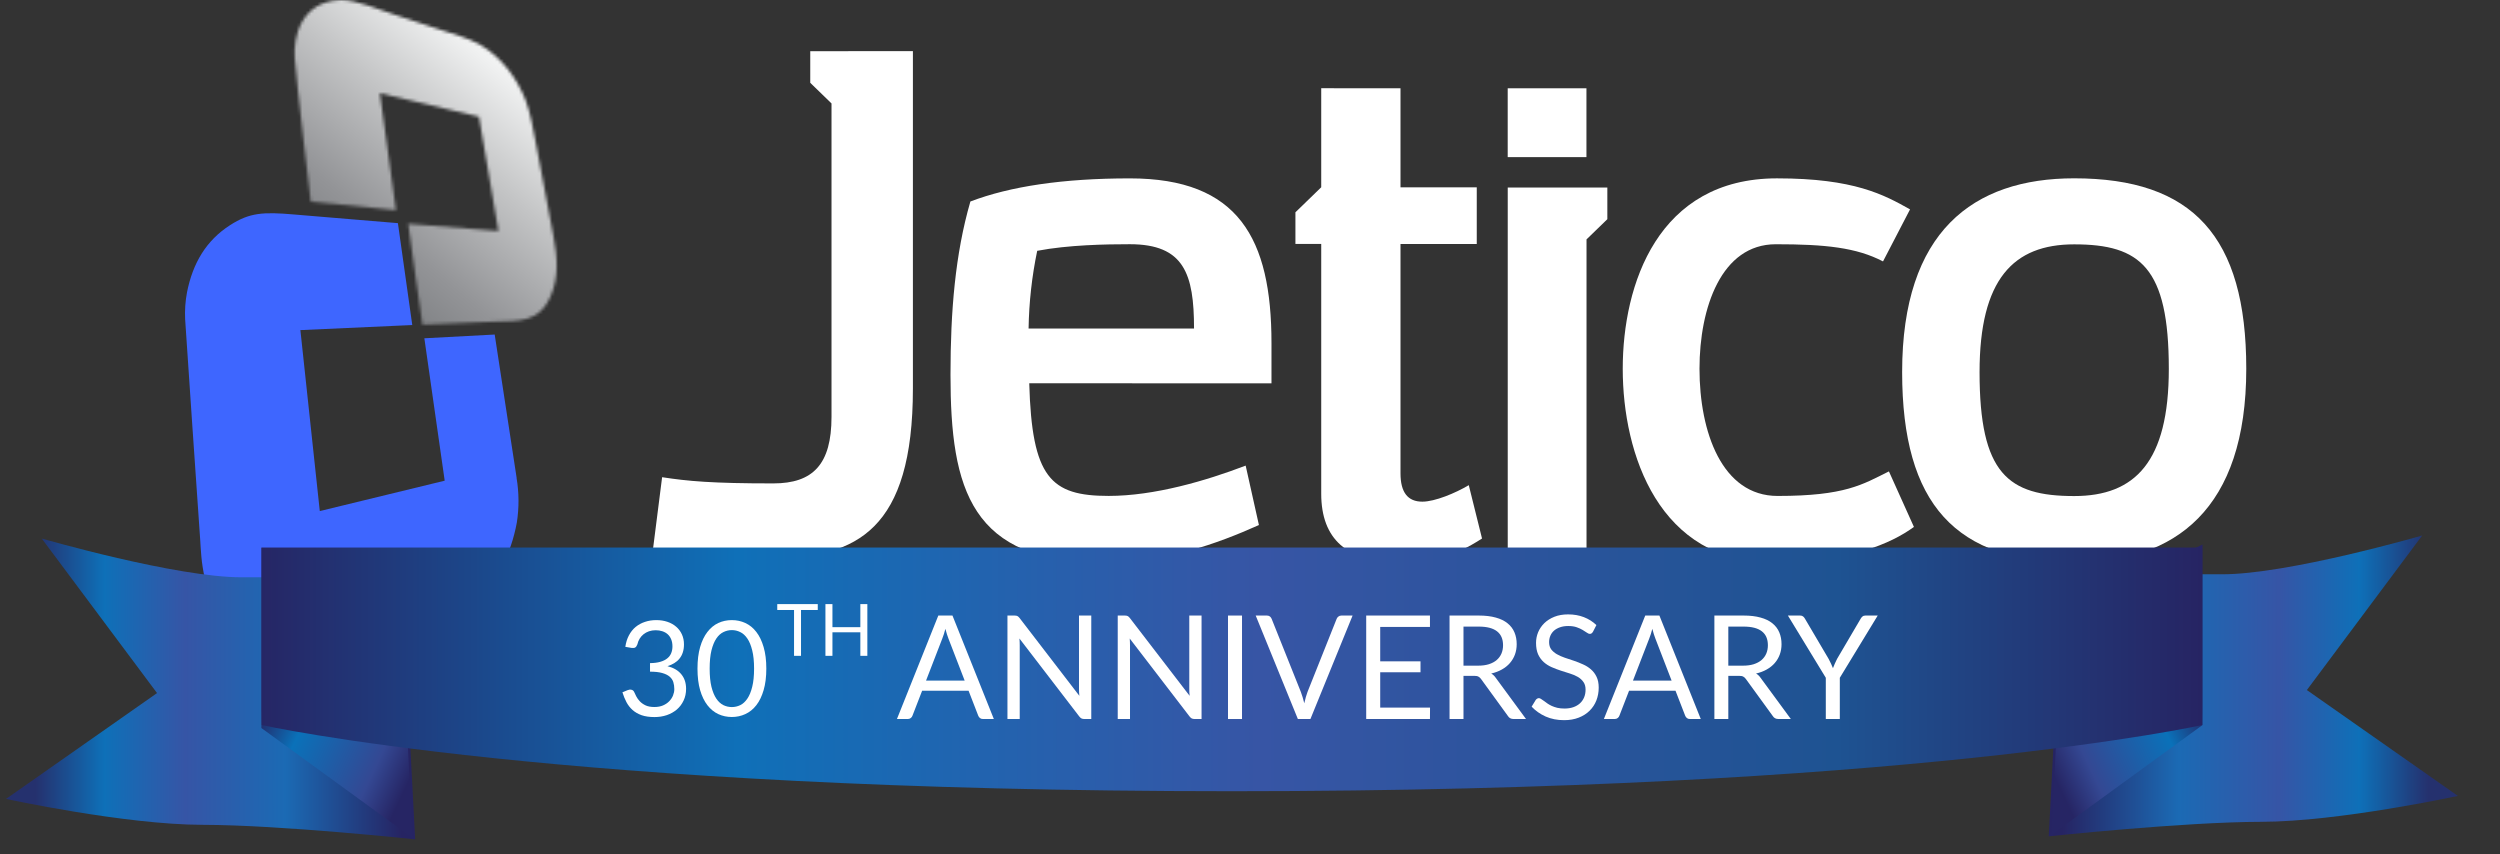
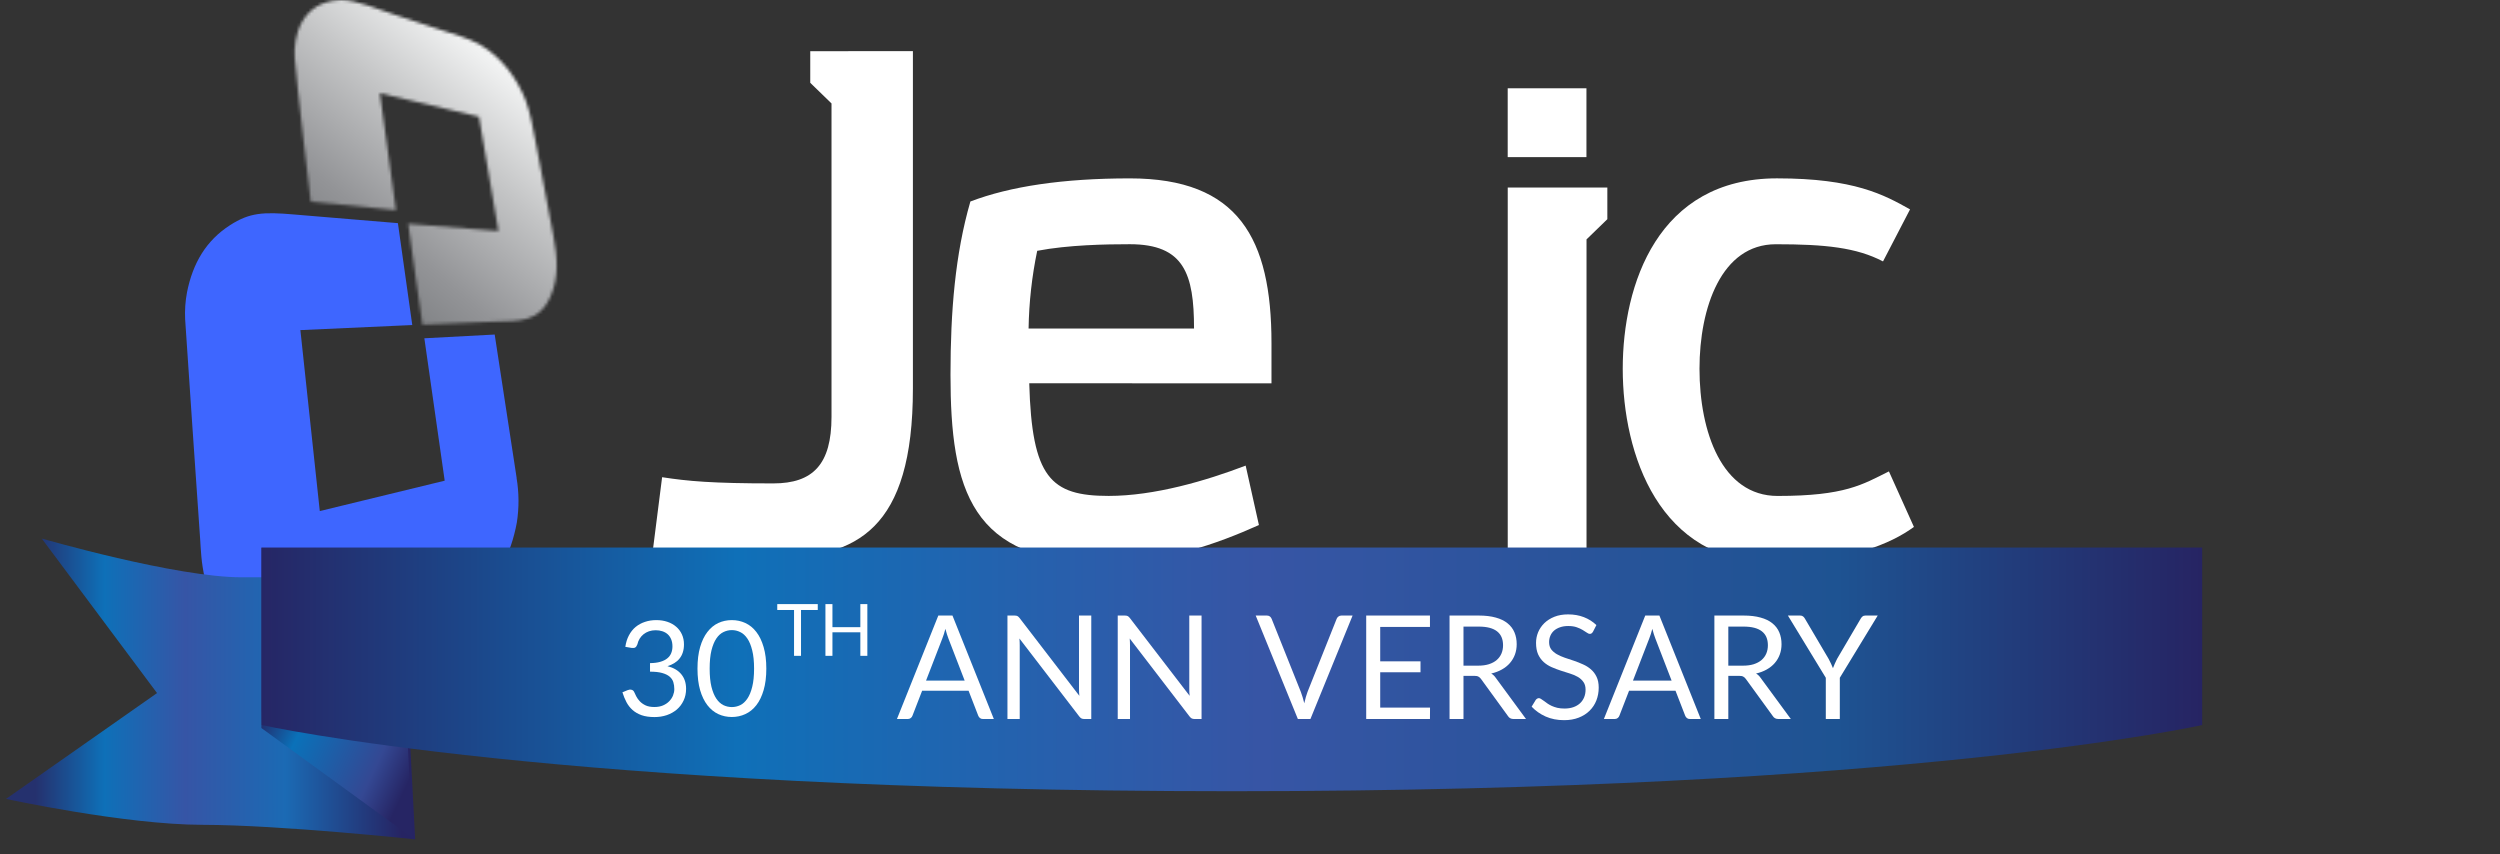
<svg xmlns="http://www.w3.org/2000/svg" width="831" height="284" viewBox="0 0 831 284" fill="none">
  <rect x="0" y="0" width="831" height="284" fill="#333333" stroke="none" />
  <path fill-rule="evenodd" clip-rule="evenodd" d="M171.73 158.845L164.435 111.199L141.055 112.445L147.817 159.779L106.296 169.88L99.847 109.726L137.039 108.043L132.264 74.174C132.264 74.174 104.2 71.852 97.768 71.296C87.421 70.395 82.942 70.682 76.475 74.839C68.462 79.982 64.066 87.557 62.165 97.144C61.606 100.094 61.396 103.1 61.539 106.099C61.835 111.452 65.884 169.804 66.543 179.408C66.974 185.678 66.974 197.672 76.627 209.624C80.776 215.026 86.878 218.601 93.635 219.589C100.016 220.582 105.621 218.546 111.31 216.223C115.663 214.43 152.729 199.389 157.563 197.344C165.069 194.112 169.879 184.105 171.798 173.693C172.564 168.774 172.533 163.764 171.705 158.855" fill="#3E66FF" />
  <mask id="mask0_3654_1197" style="mask-type:luminance" maskUnits="userSpaceOnUse" x="97" y="0" width="89" height="108">
    <path d="M112.945 0.025C99.86 0.648 97.493 12.524 97.966 19.224C98.499 26.799 103.283 67.031 103.283 67.031L131.626 69.851L126.25 30.982L159.216 38.784L165.674 76.803C165.674 76.803 138.304 74.648 135.692 74.396C136.309 79.673 140.434 107.911 140.434 107.911C140.434 107.911 159.631 107.069 164.753 106.901C172.141 106.615 179.064 107.44 182.969 98.569C185.843 92.046 185.252 85.523 183.967 78.553C182.504 70.591 179.039 52.462 178.202 48.034C177.356 43.363 176.097 36.79 174.702 33.297C171.668 25.722 166.782 19.224 159.977 15.091C155.903 12.617 150.307 11.245 145.81 9.713C141.313 8.181 137.915 7.095 131.668 5.05C125.422 3.005 118.33 0 113.469 0H112.945" fill="white" />
  </mask>
  <g mask="url(#mask0_3654_1197)">
    <path d="M133.998 -43.302L44.14 63.328L149.338 151.222L239.196 44.592L133.998 -43.302Z" fill="url(#paint0_linear_3654_1197)" />
  </g>
  <path d="M342.121 127.4C343.003 158.72 349.163 164.843 368.517 164.843C383.704 164.843 400.853 159.817 414.057 154.769L418.465 174.523C404.38 180.833 387.22 187 366.765 187C322.768 187 315.945 162.858 315.945 124.58C315.945 103.553 317.488 84.492 322.558 66.977C335.784 61.94 353.351 59.295 375.571 59.295C411.643 59.295 422.642 79.224 422.642 114.055V127.421L342.121 127.4ZM344.766 83.372C342.999 91.879 342.039 100.531 341.9 109.216H396.896C396.896 91.032 393.59 81.177 375.559 81.177C367.635 81.177 355.104 81.397 344.766 83.372Z" fill="white" />
-   <path d="M465.526 29.347V62.269H490.875V81.1H465.526V157.325C465.526 163.679 467.951 166.752 472.789 166.752C476.966 166.752 483.811 163.899 488.219 161.265L492.627 178.999C483.171 185.134 475.687 186.889 465.129 186.889C447.749 186.889 439.174 179.208 439.174 164.107V81.078H430.6V70.565L439.174 62.247V29.325L465.526 29.347Z" fill="white" />
  <path d="M634.908 69.578L625.915 86.895C617.098 82.286 606.76 81.188 590.262 81.188C572.22 81.188 564.913 102.215 564.913 122.582C564.913 143.609 572.396 164.854 590.879 164.854C613.318 164.854 619.071 161.068 627.877 156.69L636.187 175.148C628.715 180.635 614.409 186.978 589.336 186.978C551.5 186.978 539.398 151.06 539.398 122.582C539.398 94.555 551.059 59.284 590.658 59.284C616.392 59.284 626.289 64.771 634.863 69.578" fill="white" />
-   <path d="M689.46 59.273C728.839 59.273 746.66 78.555 746.66 122.571C746.66 169.233 723.119 186.967 689.46 186.967C650.092 186.967 632.271 167.696 632.271 123.669C632.271 77.018 655.801 59.273 689.46 59.273ZM689.46 81.222C669.225 81.222 658.005 92.832 658.005 123.713C658.005 157.447 667.461 164.888 689.46 164.888C709.706 164.888 720.914 153.507 720.914 122.616C720.914 88.893 711.458 81.222 689.46 81.222Z" fill="white" />
  <path d="M527.335 29.347H501.16V52.227H527.335V29.347Z" fill="white" />
  <path d="M269.329 17.012V27.525L276.394 34.384V138.562C276.394 154.343 270.244 160.686 257.04 160.686C236.585 160.686 228.661 159.939 220.086 158.622L217 182.941C225.817 184.247 237.246 185.443 257.04 185.443C284.758 185.443 303.45 176.016 303.45 129.146V17L269.329 17.012Z" fill="white" />
  <path d="M534.281 62.345H501.172V183.906H527.359V79.575L534.281 72.859V62.345Z" fill="white" />
  <path d="M138 279L133.436 191.892C133.436 191.892 101.803 191.804 80.497 191.892C58.673 191.983 13.866 179 13.866 179L52.201 230.376L2 265.561C2 265.561 41.533 274.127 67.283 274.171C93.369 274.216 138 279 138 279Z" fill="url(#paint1_linear_3654_1197)" />
  <path d="M86.886 182V242L137.087 278.5L133.436 204.834L86.886 182Z" fill="url(#paint2_linear_3654_1197)" />
-   <path d="M681 278L685.564 190.892C685.564 190.892 717.197 190.804 738.503 190.892C760.327 190.983 805.134 178 805.134 178L766.799 229.376L817 264.561C817 264.561 777.467 273.127 751.717 273.171C725.631 273.216 681 278 681 278Z" fill="url(#paint3_linear_3654_1197)" />
-   <path d="M732.114 181V241L681.913 277.5L685.564 203.834L732.114 181Z" fill="url(#paint4_linear_3654_1197)" />
  <path d="M732 182H87V241C87 241 185 263 409.5 263C634 263 732 241 732 241L732 182Z" fill="url(#paint5_linear_3654_1197)" />
  <path d="M207.86 215.01C208.065 213.573 208.461 212.304 209.048 211.204C209.635 210.089 210.375 209.158 211.27 208.41C212.179 207.662 213.213 207.097 214.372 206.716C215.545 206.32 216.807 206.122 218.156 206.122C219.491 206.122 220.723 206.313 221.852 206.694C222.981 207.075 223.949 207.618 224.756 208.322C225.577 209.026 226.215 209.877 226.67 210.874C227.125 211.871 227.352 212.979 227.352 214.196C227.352 215.193 227.22 216.088 226.956 216.88C226.707 217.657 226.34 218.339 225.856 218.926C225.387 219.513 224.815 220.011 224.14 220.422C223.465 220.833 222.71 221.17 221.874 221.434C223.927 221.962 225.467 222.871 226.494 224.162C227.535 225.438 228.056 227.037 228.056 228.958C228.056 230.41 227.777 231.715 227.22 232.874C226.677 234.033 225.929 235.023 224.976 235.844C224.023 236.651 222.908 237.274 221.632 237.714C220.371 238.139 219.014 238.352 217.562 238.352C215.89 238.352 214.46 238.147 213.272 237.736C212.084 237.311 211.079 236.731 210.258 235.998C209.437 235.265 208.762 234.399 208.234 233.402C207.706 232.39 207.259 231.297 206.892 230.124L208.586 229.42C209.026 229.229 209.451 229.178 209.862 229.266C210.287 229.354 210.595 229.596 210.786 229.992C210.977 230.403 211.211 230.894 211.49 231.466C211.783 232.038 212.179 232.588 212.678 233.116C213.177 233.644 213.807 234.091 214.57 234.458C215.347 234.825 216.33 235.008 217.518 235.008C218.618 235.008 219.579 234.832 220.4 234.48C221.236 234.113 221.925 233.644 222.468 233.072C223.025 232.5 223.443 231.862 223.722 231.158C224.001 230.454 224.14 229.757 224.14 229.068C224.14 228.217 224.03 227.44 223.81 226.736C223.59 226.032 223.179 225.423 222.578 224.91C221.977 224.397 221.148 223.993 220.092 223.7C219.051 223.407 217.709 223.26 216.066 223.26V220.422C217.415 220.407 218.559 220.261 219.498 219.982C220.451 219.703 221.221 219.322 221.808 218.838C222.409 218.354 222.842 217.775 223.106 217.1C223.385 216.425 223.524 215.677 223.524 214.856C223.524 213.947 223.377 213.155 223.084 212.48C222.805 211.805 222.417 211.248 221.918 210.808C221.419 210.368 220.825 210.038 220.136 209.818C219.461 209.598 218.728 209.488 217.936 209.488C217.144 209.488 216.403 209.605 215.714 209.84C215.039 210.075 214.438 210.405 213.91 210.83C213.397 211.241 212.964 211.732 212.612 212.304C212.26 212.876 212.011 213.507 211.864 214.196C211.673 214.709 211.431 215.054 211.138 215.23C210.859 215.391 210.449 215.435 209.906 215.362L207.86 215.01Z" fill="white" />
  <path d="M254.724 222.248C254.724 225.005 254.423 227.396 253.822 229.42C253.235 231.429 252.428 233.094 251.402 234.414C250.375 235.734 249.158 236.717 247.75 237.362C246.356 238.007 244.86 238.33 243.262 238.33C241.648 238.33 240.145 238.007 238.752 237.362C237.373 236.717 236.17 235.734 235.144 234.414C234.117 233.094 233.31 231.429 232.724 229.42C232.137 227.396 231.844 225.005 231.844 222.248C231.844 219.491 232.137 217.1 232.724 215.076C233.31 213.052 234.117 211.38 235.144 210.06C236.17 208.725 237.373 207.735 238.752 207.09C240.145 206.445 241.648 206.122 243.262 206.122C244.86 206.122 246.356 206.445 247.75 207.09C249.158 207.735 250.375 208.725 251.402 210.06C252.428 211.38 253.235 213.052 253.822 215.076C254.423 217.1 254.724 219.491 254.724 222.248ZM250.654 222.248C250.654 219.843 250.448 217.826 250.038 216.198C249.642 214.555 249.099 213.235 248.41 212.238C247.735 211.241 246.95 210.529 246.056 210.104C245.161 209.664 244.23 209.444 243.262 209.444C242.294 209.444 241.362 209.664 240.468 210.104C239.573 210.529 238.788 211.241 238.114 212.238C237.439 213.235 236.896 214.555 236.486 216.198C236.09 217.826 235.892 219.843 235.892 222.248C235.892 224.653 236.09 226.67 236.486 228.298C236.896 229.926 237.439 231.239 238.114 232.236C238.788 233.233 239.573 233.952 240.468 234.392C241.362 234.817 242.294 235.03 243.262 235.03C244.23 235.03 245.161 234.817 246.056 234.392C246.95 233.952 247.735 233.233 248.41 232.236C249.099 231.239 249.642 229.926 250.038 228.298C250.448 226.67 250.654 224.653 250.654 222.248Z" fill="white" />
  <path d="M271.824 202.76H266.256V218H263.94V202.76H258.36V200.804H271.824V202.76Z" fill="white" />
  <path d="M288.308 200.804V218H285.98V210.176H276.704V218H274.376V200.804H276.704V208.472H285.98V200.804H288.308Z" fill="white" />
  <path d="M320.656 226.232L315.256 212.24C315.096 211.824 314.928 211.344 314.752 210.8C314.576 210.24 314.408 209.648 314.248 209.024C313.912 210.32 313.568 211.4 313.216 212.264L307.816 226.232H320.656ZM330.352 239H326.752C326.336 239 326 238.896 325.744 238.688C325.488 238.48 325.296 238.216 325.168 237.896L321.952 229.592H306.52L303.304 237.896C303.208 238.184 303.024 238.44 302.752 238.664C302.48 238.888 302.144 239 301.744 239H298.144L311.896 204.608H316.6L330.352 239Z" fill="white" />
  <path d="M362.74 204.608V239H360.412C360.044 239 359.732 238.936 359.476 238.808C359.236 238.68 358.996 238.464 358.756 238.16L338.86 212.24C338.892 212.64 338.916 213.032 338.932 213.416C338.948 213.8 338.956 214.16 338.956 214.496V239H334.876V204.608H337.276C337.484 204.608 337.66 204.624 337.804 204.656C337.948 204.672 338.076 204.712 338.188 204.776C338.3 204.824 338.412 204.904 338.524 205.016C338.636 205.112 338.756 205.24 338.884 205.4L358.78 231.296C358.748 230.88 358.716 230.48 358.684 230.096C358.668 229.696 358.66 229.32 358.66 228.968V204.608H362.74Z" fill="white" />
  <path d="M399.397 204.608V239H397.069C396.701 239 396.389 238.936 396.133 238.808C395.893 238.68 395.653 238.464 395.413 238.16L375.517 212.24C375.549 212.64 375.573 213.032 375.589 213.416C375.605 213.8 375.613 214.16 375.613 214.496V239H371.533V204.608H373.933C374.141 204.608 374.317 204.624 374.461 204.656C374.605 204.672 374.733 204.712 374.845 204.776C374.957 204.824 375.069 204.904 375.181 205.016C375.293 205.112 375.413 205.24 375.541 205.4L395.437 231.296C395.405 230.88 395.373 230.48 395.341 230.096C395.325 229.696 395.317 229.32 395.317 228.968V204.608H399.397Z" fill="white" />
-   <path d="M412.845 239H408.189V204.608H412.845V239Z" fill="white" />
  <path d="M449.602 204.608L435.586 239H431.41L417.394 204.608H421.114C421.53 204.608 421.866 204.712 422.122 204.92C422.378 205.128 422.57 205.392 422.698 205.712L432.394 229.976C432.602 230.52 432.802 231.112 432.994 231.752C433.202 232.392 433.386 233.064 433.546 233.768C433.706 233.064 433.874 232.392 434.05 231.752C434.226 231.112 434.418 230.52 434.626 229.976L444.298 205.712C444.394 205.44 444.578 205.192 444.85 204.968C445.138 204.728 445.482 204.608 445.882 204.608H449.602Z" fill="white" />
  <path d="M475.342 235.208L475.318 239H454.126V204.608H475.318V208.4H458.782V219.824H472.174V223.472H458.782V235.208H475.342Z" fill="white" />
  <path d="M491.358 221.264C492.702 221.264 493.886 221.104 494.91 220.784C495.95 220.448 496.814 219.984 497.502 219.392C498.206 218.784 498.734 218.064 499.086 217.232C499.438 216.4 499.614 215.48 499.614 214.472C499.614 212.424 498.942 210.88 497.598 209.84C496.254 208.8 494.238 208.28 491.55 208.28H486.462V221.264H491.358ZM507.246 239H503.118C502.27 239 501.646 238.672 501.246 238.016L492.318 225.728C492.046 225.344 491.75 225.072 491.43 224.912C491.126 224.736 490.646 224.648 489.99 224.648H486.462V239H481.83V204.608H491.55C493.726 204.608 495.606 204.832 497.19 205.28C498.774 205.712 500.078 206.344 501.102 207.176C502.142 208.008 502.91 209.016 503.406 210.2C503.902 211.368 504.15 212.68 504.15 214.136C504.15 215.352 503.958 216.488 503.574 217.544C503.19 218.6 502.63 219.552 501.894 220.4C501.174 221.232 500.286 221.944 499.23 222.536C498.19 223.128 497.006 223.576 495.678 223.88C496.27 224.216 496.782 224.704 497.214 225.344L507.246 239Z" fill="white" />
  <path d="M529.515 209.984C529.371 210.224 529.211 210.408 529.035 210.536C528.875 210.648 528.675 210.704 528.435 210.704C528.163 210.704 527.843 210.568 527.475 210.296C527.107 210.024 526.643 209.728 526.083 209.408C525.539 209.072 524.875 208.768 524.091 208.496C523.323 208.224 522.387 208.088 521.283 208.088C520.243 208.088 519.323 208.232 518.523 208.52C517.739 208.792 517.075 209.168 516.531 209.648C516.003 210.128 515.603 210.696 515.331 211.352C515.059 211.992 514.923 212.688 514.923 213.44C514.923 214.4 515.155 215.2 515.619 215.84C516.099 216.464 516.723 217 517.491 217.448C518.275 217.896 519.155 218.288 520.131 218.624C521.123 218.944 522.131 219.28 523.155 219.632C524.195 219.984 525.203 220.384 526.179 220.832C527.171 221.264 528.051 221.816 528.819 222.488C529.603 223.16 530.227 223.984 530.691 224.96C531.171 225.936 531.411 227.136 531.411 228.56C531.411 230.064 531.155 231.48 530.643 232.808C530.131 234.12 529.379 235.264 528.387 236.24C527.411 237.216 526.203 237.984 524.763 238.544C523.339 239.104 521.715 239.384 519.891 239.384C517.651 239.384 515.619 238.984 513.795 238.184C511.971 237.368 510.411 236.272 509.115 234.896L510.459 232.688C510.587 232.512 510.739 232.368 510.915 232.256C511.107 232.128 511.315 232.064 511.539 232.064C511.747 232.064 511.979 232.152 512.235 232.328C512.507 232.488 512.811 232.696 513.147 232.952C513.483 233.208 513.867 233.488 514.299 233.792C514.731 234.096 515.219 234.376 515.763 234.632C516.323 234.888 516.955 235.104 517.659 235.28C518.363 235.44 519.155 235.52 520.035 235.52C521.139 235.52 522.123 235.368 522.987 235.064C523.851 234.76 524.579 234.336 525.171 233.792C525.779 233.232 526.243 232.568 526.563 231.8C526.883 231.032 527.043 230.176 527.043 229.232C527.043 228.192 526.803 227.344 526.323 226.688C525.859 226.016 525.243 225.456 524.475 225.008C523.707 224.56 522.827 224.184 521.835 223.88C520.843 223.56 519.835 223.24 518.811 222.92C517.787 222.584 516.779 222.2 515.787 221.768C514.795 221.336 513.915 220.776 513.147 220.088C512.379 219.4 511.755 218.544 511.275 217.52C510.811 216.48 510.579 215.2 510.579 213.68C510.579 212.464 510.811 211.288 511.275 210.152C511.755 209.016 512.443 208.008 513.339 207.128C514.251 206.248 515.363 205.544 516.675 205.016C518.003 204.488 519.523 204.224 521.235 204.224C523.155 204.224 524.899 204.528 526.467 205.136C528.051 205.744 529.443 206.624 530.643 207.776L529.515 209.984Z" fill="white" />
  <path d="M555.64 226.232L550.24 212.24C550.08 211.824 549.912 211.344 549.736 210.8C549.56 210.24 549.392 209.648 549.232 209.024C548.896 210.32 548.552 211.4 548.2 212.264L542.8 226.232H555.64ZM565.336 239H561.736C561.32 239 560.984 238.896 560.728 238.688C560.472 238.48 560.28 238.216 560.152 237.896L556.936 229.592H541.504L538.288 237.896C538.192 238.184 538.008 238.44 537.736 238.664C537.464 238.888 537.128 239 536.728 239H533.128L546.88 204.608H551.584L565.336 239Z" fill="white" />
  <path d="M579.389 221.264C580.733 221.264 581.917 221.104 582.941 220.784C583.981 220.448 584.845 219.984 585.533 219.392C586.237 218.784 586.765 218.064 587.117 217.232C587.469 216.4 587.645 215.48 587.645 214.472C587.645 212.424 586.973 210.88 585.629 209.84C584.285 208.8 582.269 208.28 579.581 208.28H574.493V221.264H579.389ZM595.277 239H591.149C590.301 239 589.677 238.672 589.277 238.016L580.349 225.728C580.077 225.344 579.781 225.072 579.461 224.912C579.157 224.736 578.677 224.648 578.021 224.648H574.493V239H569.861V204.608H579.581C581.757 204.608 583.637 204.832 585.221 205.28C586.805 205.712 588.109 206.344 589.133 207.176C590.173 208.008 590.941 209.016 591.437 210.2C591.933 211.368 592.181 212.68 592.181 214.136C592.181 215.352 591.989 216.488 591.605 217.544C591.221 218.6 590.661 219.552 589.925 220.4C589.205 221.232 588.317 221.944 587.261 222.536C586.221 223.128 585.037 223.576 583.709 223.88C584.301 224.216 584.813 224.704 585.245 225.344L595.277 239Z" fill="white" />
  <path d="M611.554 225.296V239H606.898V225.296L594.298 204.608H598.378C598.794 204.608 599.122 204.712 599.362 204.92C599.602 205.112 599.81 205.368 599.986 205.688L607.858 219.056C608.146 219.616 608.41 220.144 608.65 220.64C608.89 221.12 609.098 221.608 609.274 222.104C609.45 221.608 609.65 221.12 609.874 220.64C610.098 220.144 610.346 219.616 610.618 219.056L618.466 205.688C618.61 205.416 618.81 205.168 619.066 204.944C619.322 204.72 619.65 204.608 620.05 204.608H624.154L611.554 225.296Z" fill="white" />
  <defs>
    <linearGradient id="paint0_linear_3654_1197" x1="171.479" y1="26.7" x2="117.658" y2="91.117" gradientUnits="userSpaceOnUse">
      <stop stop-color="#F1F2F2" />
      <stop offset="0.37" stop-color="#C3C4C5" />
      <stop offset="0.79" stop-color="#939497" />
      <stop offset="1" stop-color="#808285" />
    </linearGradient>
    <linearGradient id="paint1_linear_3654_1197" x1="11.8" y1="240.564" x2="133.436" y2="240.564" gradientUnits="userSpaceOnUse">
      <stop stop-color="#25316E" />
      <stop offset="0.188" stop-color="#0E70B8" />
      <stop offset="0.409" stop-color="#3655A6" />
      <stop offset="0.683" stop-color="#1B6AB4" />
      <stop offset="1" stop-color="#262463" />
    </linearGradient>
    <linearGradient id="paint2_linear_3654_1197" x1="86.543" y1="236.5" x2="135.885" y2="259.752" gradientUnits="userSpaceOnUse">
      <stop stop-color="#262463" />
      <stop offset="0.269" stop-color="#0A71B9" />
      <stop offset="0.779" stop-color="#344893" />
      <stop offset="1" stop-color="#262564" />
    </linearGradient>
    <linearGradient id="paint3_linear_3654_1197" x1="807.2" y1="239.564" x2="685.564" y2="239.564" gradientUnits="userSpaceOnUse">
      <stop stop-color="#25316E" />
      <stop offset="0.188" stop-color="#0E70B8" />
      <stop offset="0.409" stop-color="#3655A6" />
      <stop offset="0.683" stop-color="#1B6AB4" />
      <stop offset="1" stop-color="#262463" />
    </linearGradient>
    <linearGradient id="paint4_linear_3654_1197" x1="732.457" y1="235.5" x2="683.115" y2="258.752" gradientUnits="userSpaceOnUse">
      <stop stop-color="#262463" />
      <stop offset="0.269" stop-color="#0A71B9" />
      <stop offset="0.779" stop-color="#344893" />
      <stop offset="1" stop-color="#262564" />
    </linearGradient>
    <linearGradient id="paint5_linear_3654_1197" x1="87" y1="222.5" x2="732" y2="222.5" gradientUnits="userSpaceOnUse">
      <stop stop-color="#262665" />
      <stop offset="0.245" stop-color="#0F70B8" />
      <stop offset="0.514" stop-color="#3755A5" />
      <stop offset="0.812" stop-color="#1E5392" />
      <stop offset="1" stop-color="#262463" />
    </linearGradient>
  </defs>
</svg>